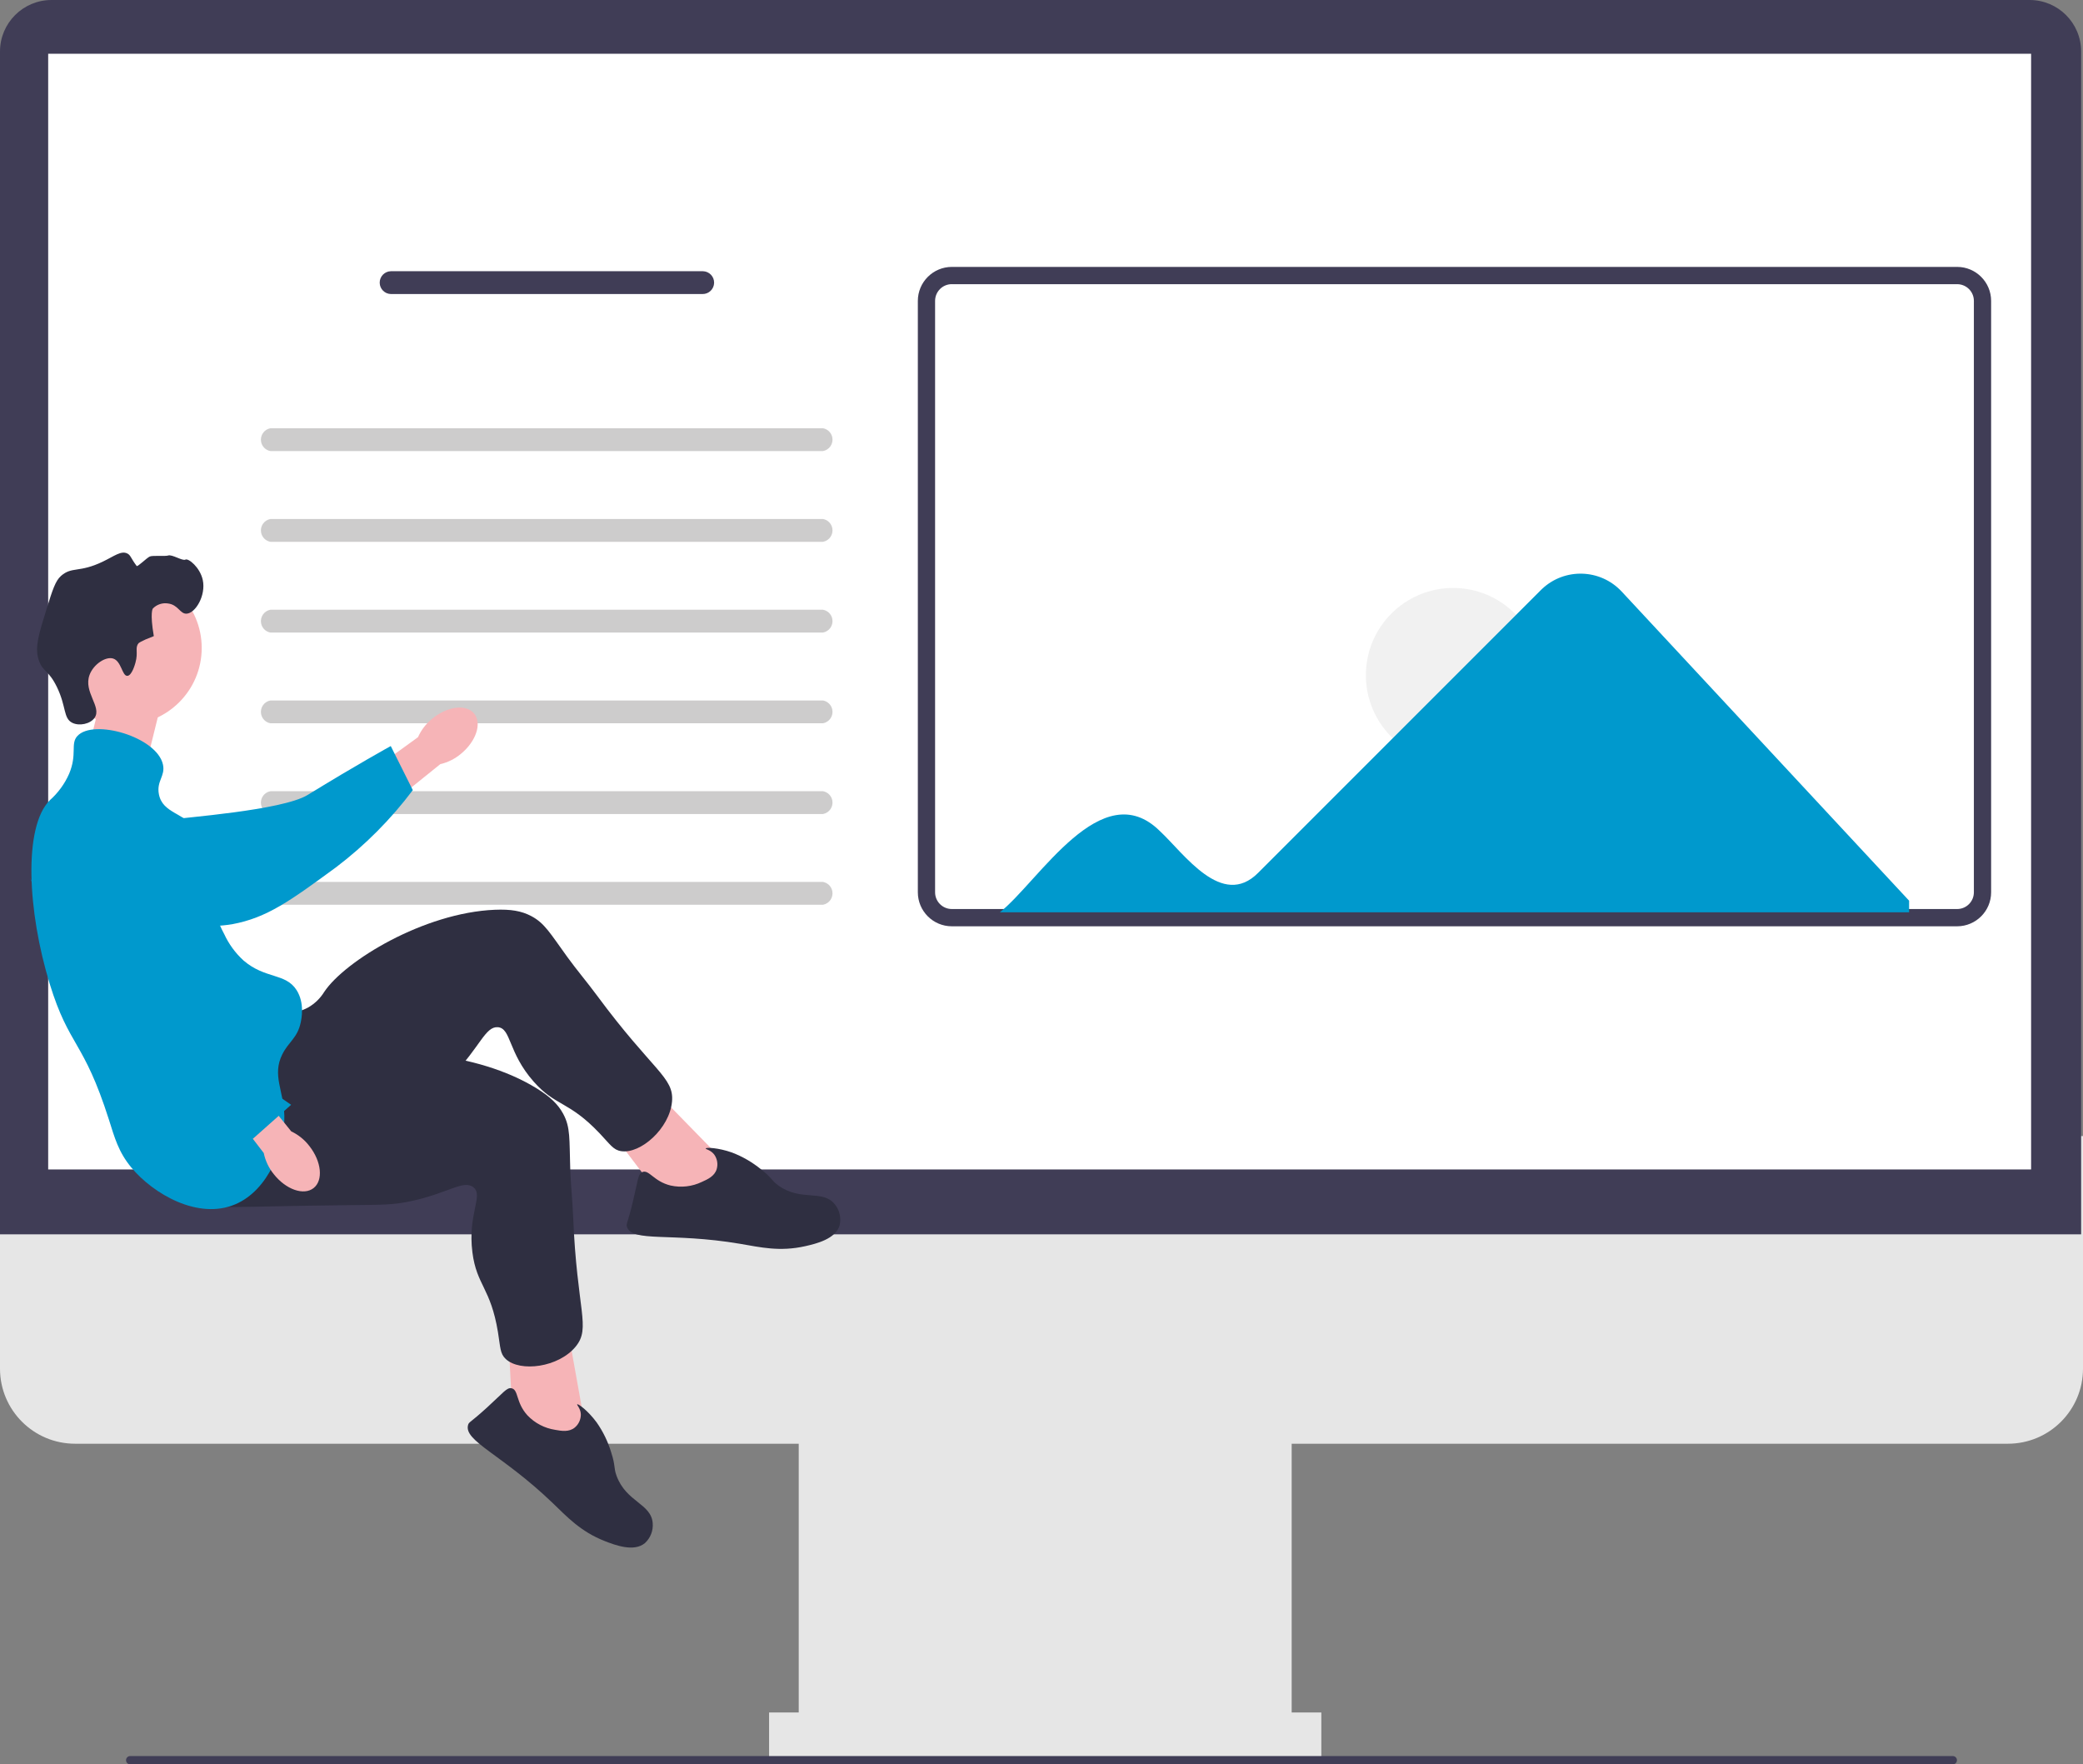
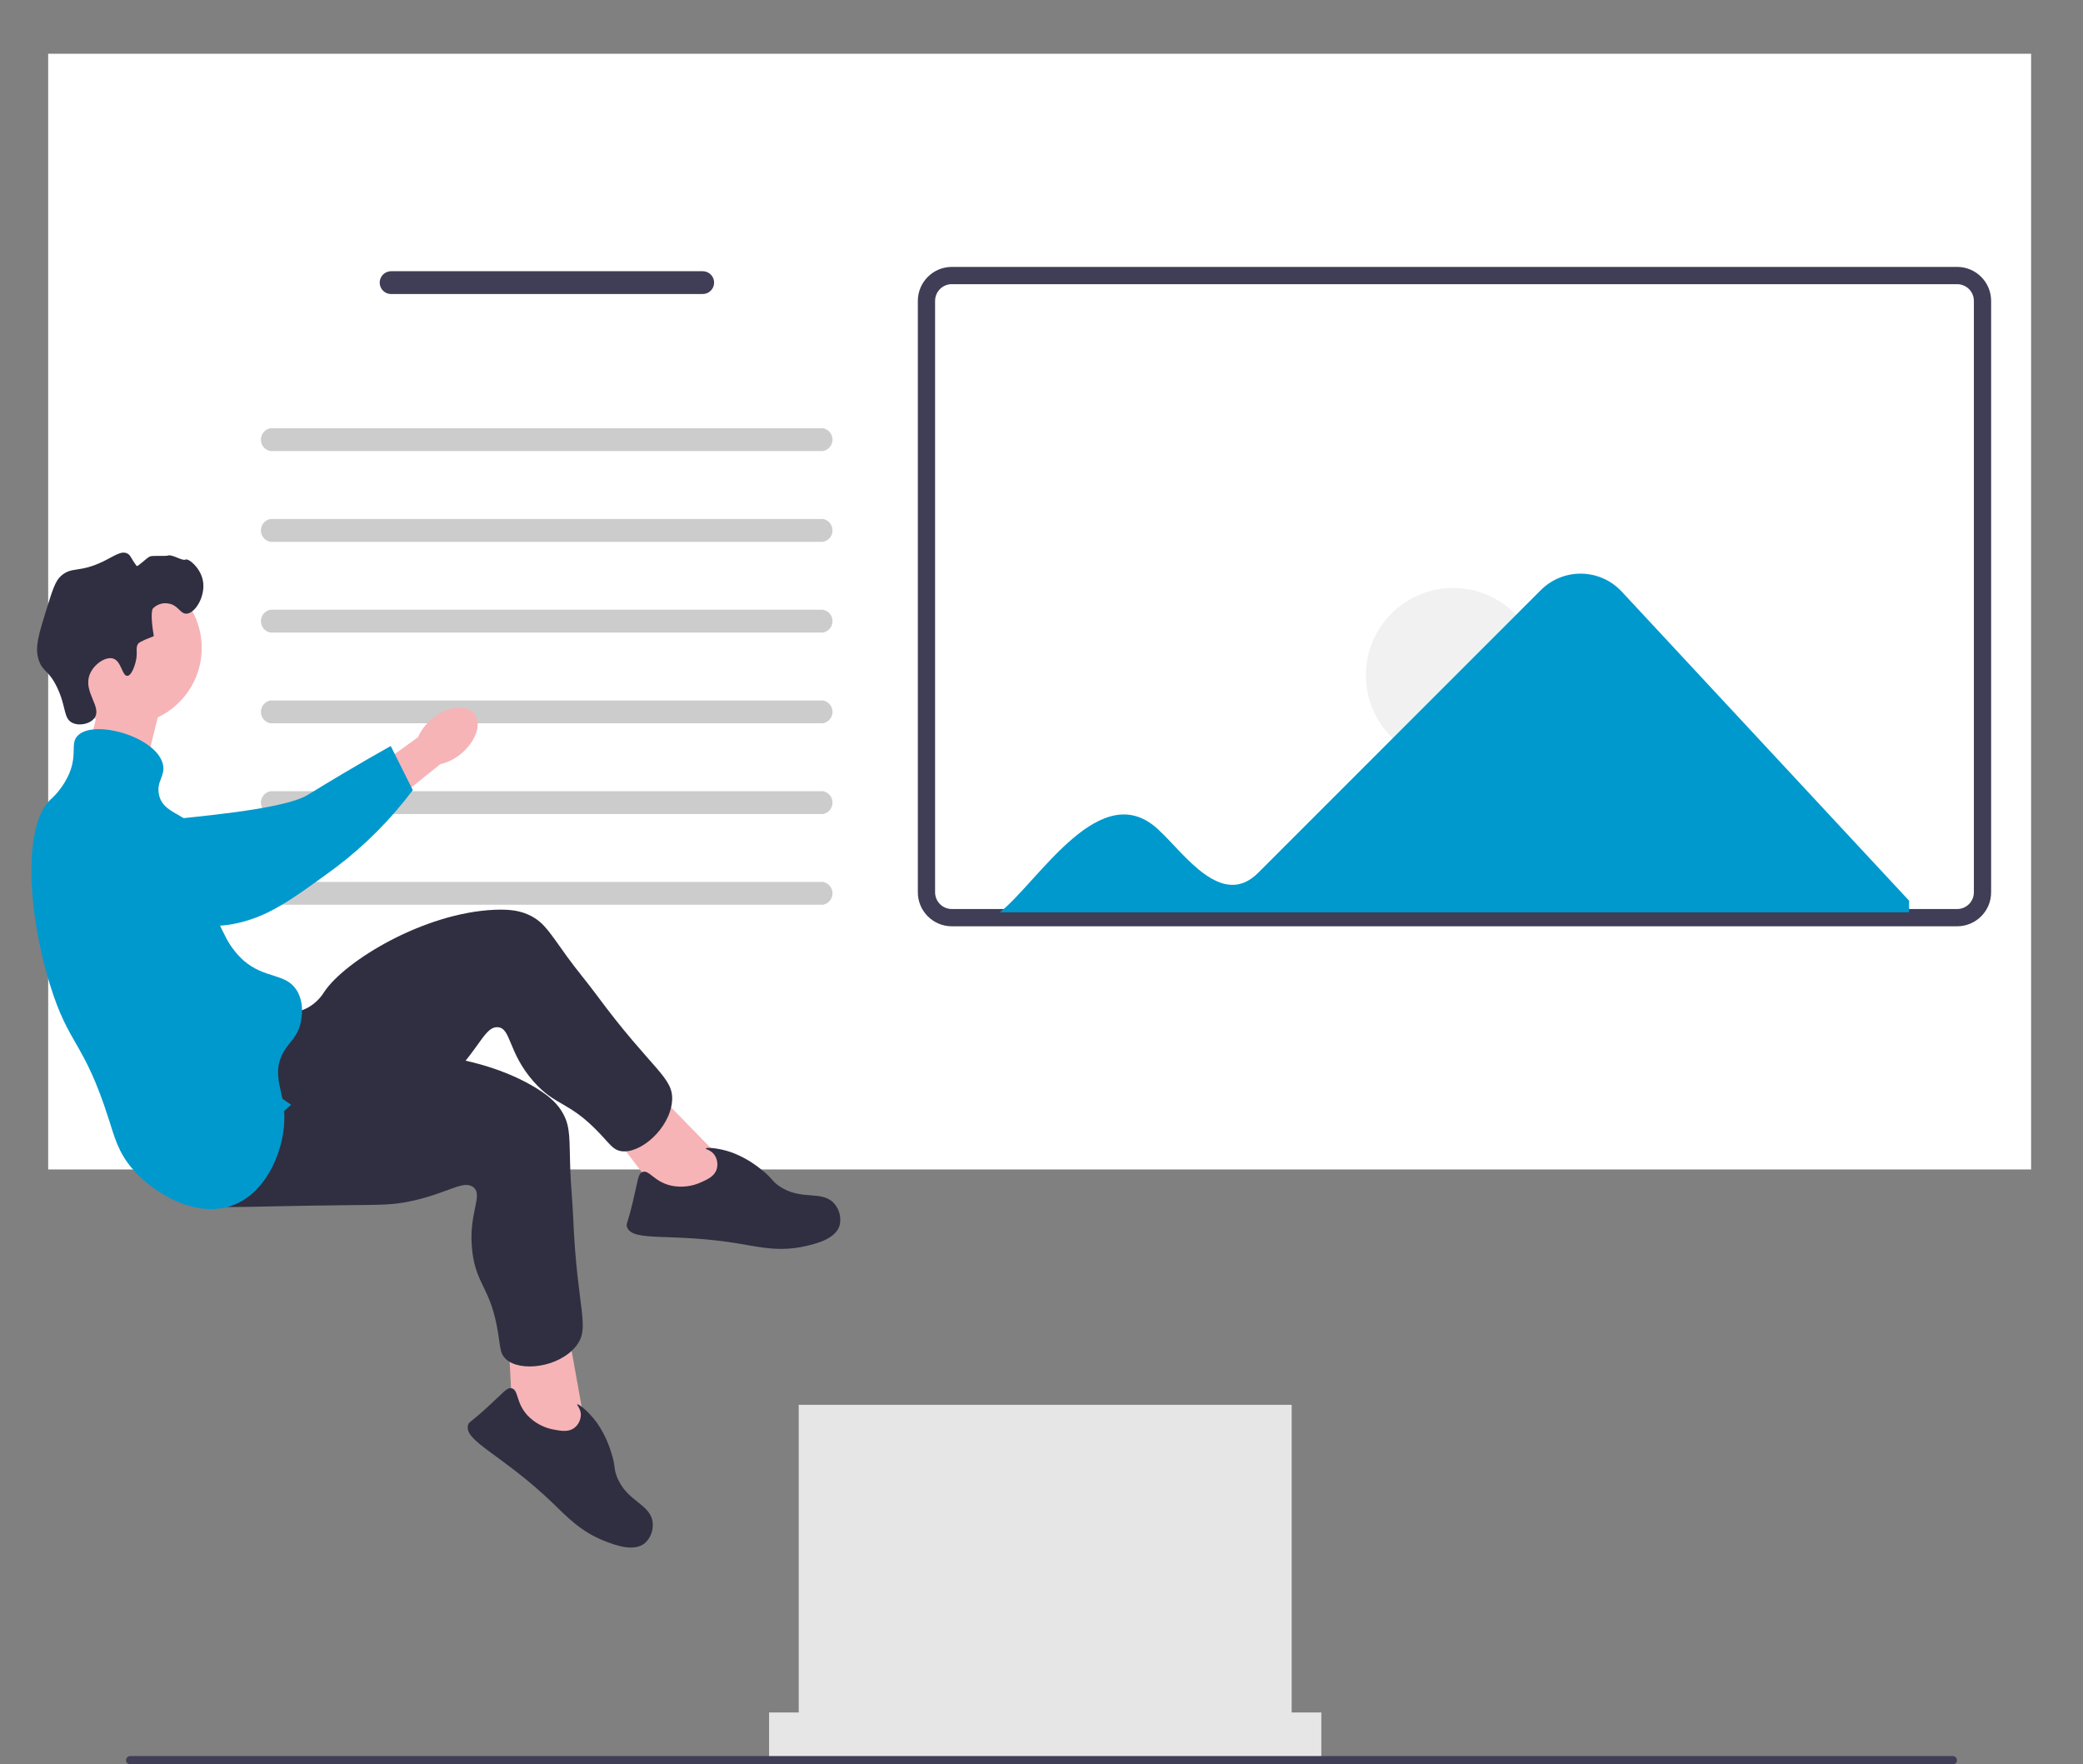
<svg xmlns="http://www.w3.org/2000/svg" id="Capa_2" data-name="Capa 2" viewBox="0 0 1121.86 950.19">
  <rect x="0" y="0" width="1121.86" height="950.19" fill="#808080" stroke="none" />
  <defs>
    <style>      .cls-1 {        clip-path: url(#clippath);      }      .cls-2 {        fill: none;      }      .cls-2, .cls-3, .cls-4, .cls-5, .cls-6, .cls-7, .cls-8, .cls-9, .cls-10 {        stroke-width: 0px;      }      .cls-3 {        fill: #f1f1f1;      }      .cls-4 {        fill: #f6b4b7;      }      .cls-5 {        fill: #cdcccc;      }      .cls-6 {        fill: #0099cd;      }      .cls-7 {        fill: #e6e6e6;      }      .cls-8 {        fill: #2f2f41;      }      .cls-9 {        fill: #fff;      }      .cls-10 {        fill: #403d56;      }    </style>
    <clipPath id="clippath">
      <rect class="cls-2" width="1121.86" height="950.19" />
    </clipPath>
  </defs>
  <g id="Capa_1-2" data-name="Capa 1">
    <g class="cls-1">
      <g id="Grupo_346" data-name="Grupo 346">
-         <path id="Trazado_1080" data-name="Trazado 1080" class="cls-7" d="M1081.48,777.51H40.38c-22.29-.03-40.35-18.09-40.38-40.38v-125.3h1121.86v125.3c-.03,22.29-18.09,40.35-40.38,40.38" />
        <rect id="Rectángulo_295" data-name="Rectángulo 295" class="cls-7" x="430.18" y="756.55" width="265.49" height="189.64" />
        <rect id="Rectángulo_296" data-name="Rectángulo 296" class="cls-7" x="414.21" y="922.24" width="297.43" height="23.95" />
-         <path id="Trazado_1081" data-name="Trazado 1081" class="cls-10" d="M1120.86,664.73H0V27.71C.02,12.41,12.41.02,27.71,0h1065.44c15.3.02,27.69,12.41,27.71,27.71v637.02Z" />
        <rect id="Rectángulo_297" data-name="Rectángulo 297" class="cls-9" x="25.95" y="28.95" width="1067.96" height="600.85" />
        <path id="Trazado_1082" data-name="Trazado 1082" class="cls-10" d="M210.53,146.06c-3.39.06-6.09,2.86-6.03,6.26.06,3.3,2.72,5.97,6.03,6.03h167.82c3.39.06,6.19-2.64,6.26-6.03.06-3.39-2.64-6.19-6.03-6.26-.08,0-.15,0-.23,0h-167.82Z" />
        <path id="Trazado_1083" data-name="Trazado 1083" class="cls-5" d="M145.63,230.63c-3.39.63-5.63,3.88-5.01,7.28.47,2.55,2.46,4.54,5.01,5.01h297.63c3.39-.63,5.63-3.88,5.01-7.28-.47-2.55-2.46-4.54-5.01-5.01H145.63Z" />
        <path id="Trazado_1084" data-name="Trazado 1084" class="cls-5" d="M145.63,279.5c-3.39.63-5.63,3.88-5.01,7.28.47,2.55,2.46,4.54,5.01,5.01h297.63c3.39-.63,5.63-3.88,5.01-7.28-.47-2.55-2.46-4.54-5.01-5.01H145.63Z" />
        <path id="Trazado_1085" data-name="Trazado 1085" class="cls-5" d="M145.63,328.37c-3.39.63-5.63,3.88-5.01,7.28.47,2.55,2.46,4.54,5.01,5.01h297.63c3.39-.63,5.63-3.88,5.01-7.28-.47-2.55-2.46-4.54-5.01-5.01H145.63Z" />
        <path id="Trazado_1086" data-name="Trazado 1086" class="cls-5" d="M145.63,377.23c-3.39.63-5.63,3.88-5.01,7.28.47,2.55,2.46,4.54,5.01,5.01h297.63c3.39-.63,5.63-3.88,5.01-7.28-.47-2.55-2.46-4.54-5.01-5.01H145.63Z" />
        <path id="Trazado_1087" data-name="Trazado 1087" class="cls-5" d="M145.63,426.1c-3.39.63-5.63,3.88-5.01,7.28.47,2.55,2.46,4.54,5.01,5.01h297.63c3.39-.63,5.63-3.88,5.01-7.28-.47-2.55-2.46-4.54-5.01-5.01H145.63Z" />
        <path id="Trazado_1088" data-name="Trazado 1088" class="cls-5" d="M145.63,474.96c-3.39.63-5.63,3.88-5.01,7.28.47,2.55,2.46,4.54,5.01,5.01h297.63c3.39-.63,5.63-3.88,5.01-7.28-.47-2.55-2.46-4.54-5.01-5.01H145.63Z" />
        <rect id="Rectángulo_298" data-name="Rectángulo 298" class="cls-4" x="40.76" y="377.94" width="51.54" height="32.15" transform="translate(-331.95 364.08) rotate(-76.12)" />
        <path id="Trazado_1089" data-name="Trazado 1089" class="cls-4" d="M232.77,387.07c8.17-6.75,18.28-8.01,22.58-2.81s1.15,14.89-7.02,21.64c-3.23,2.74-7.07,4.67-11.2,5.63l-35,28.19-12.87-16.71,35.87-26.01c1.72-3.88,4.34-7.28,7.64-9.94" />
        <path id="Trazado_1090" data-name="Trazado 1090" class="cls-6" d="M30.51,450.65c-.02-1.25,0-12.12,8.04-18.99,9.25-7.89,22.28-4.7,26.87-3.58,10.57,2.59,11.44,7.12,21.36,11.79,18.57,8.72-4.7,4.26,6.35,1.46,3.82-.97,58.85-4.78,72.55-13.21,26.64-16.4,44.78-26.34,44.78-26.34l11.87,23.73c-11.78,15.69-25.68,29.67-41.31,41.53-24.77,18.13-37.15,27.19-55.97,30.69-1.62.3-41.48,7.11-73.59-16.88-7.31-5.47-20.74-15.5-20.95-30.21Z" />
        <path id="Trazado_1091" data-name="Trazado 1091" class="cls-4" d="M67.31,307.63c22.83,0,41.33,18.51,41.33,41.33s-18.51,41.33-41.33,41.33-41.33-18.51-41.33-41.33c0-22.83,18.5-41.33,41.33-41.33h0" />
        <path id="Trazado_1092" data-name="Trazado 1092" class="cls-4" d="M391.03,626.66l-42.57-43.57-21.97,22.93,31.71,41.78,31.46,3.6,1.37-24.73Z" />
        <path id="Trazado_1093" data-name="Trazado 1093" class="cls-8" d="M147.96,544.95c2.49.21,10.4,1.79,17.96-2.36,3.56-2.03,6.55-4.92,8.7-8.41,11.09-16.66,53.66-42.64,91.87-44.23,8.65-.36,14.36.64,19.52,3.34,7.34,3.83,10.27,9.31,19.58,22.15,5.1,7.02,10.73,13.64,15.89,20.62,30.19,40.85,41.63,44.06,40.46,57.16-1.3,14.53-16.97,28.32-27.39,26.73-4.27-.64-5.92-3.62-11.62-9.62-16.71-17.6-23.62-14.36-35.52-27.84-13.89-15.74-12.07-28.8-19.32-29.3-6.72-.47-9.58,10.67-23.92,25.46-6.57,6.77-11.24,9.88-25.48,19.76-55.46,38.48-56.35,41.18-67.54,44.25-4.9,1.34-39.65,10.87-52.04-4.29-19.37-23.75,26.4-95.27,48.83-93.41Z" />
        <path id="Trazado_1094" data-name="Trazado 1094" class="cls-8" d="M378.01,636.51c3.13-1.41,6.79-3.05,7.97-6.83.81-2.69.32-5.61-1.31-7.89-1.9-2.51-4.71-2.85-4.6-3.29.17-.68,6.83-.41,14.13,2.17,5.63,2.14,10.88,5.17,15.56,8.97,6.36,4.97,5.51,5.96,9.5,8.83,12.25,8.79,23.74,1.86,30.36,10.11,2.59,3.17,3.54,7.38,2.57,11.36-2.16,7.33-12.67,9.86-18.43,11.16-13.84,3.14-24.31.58-35.24-1.27-37.19-6.27-58.08-.56-60.88-9.18-.53-1.63.33-1.5,3.2-13.46,2.83-11.81,2.74-15.05,5.14-16,3.63-1.42,6.06,5.05,15.21,7.27,5.67,1.25,11.59.57,16.82-1.95Z" />
        <path id="Trazado_1095" data-name="Trazado 1095" class="cls-4" d="M315.35,769.21l-10.75-59.96-31.05,6.63,2.79,52.38,24.01,20.64,15.01-19.69Z" />
        <path id="Trazado_1096" data-name="Trazado 1096" class="cls-8" d="M160.1,565.1c1.94,1.57,7.6,7.32,16.19,8.13,4.08.31,8.18-.4,11.92-2.07,18.53-7.56,68.35-5.14,100.85,14.99,7.36,4.56,11.51,8.59,14.28,13.71,3.93,7.29,3.27,13.47,3.77,29.32.27,8.67,1.22,17.31,1.57,25.98,2.04,50.75,9.71,59.83,1.39,70.01-9.24,11.29-29.94,13.9-37.67,6.73-3.16-2.93-2.86-6.32-4.21-14.48-3.94-23.95-11.49-25.14-13.76-42.98-2.65-20.83,6.18-30.61.47-35.09-5.3-4.16-13.91,3.45-34.09,7.63-9.24,1.92-14.85,1.86-32.18,2.04-67.5.69-69.75,2.43-80.74-1.31-4.8-1.64-38.92-13.27-40.65-32.78-2.71-30.5,75.33-63.97,92.85-49.83Z" />
        <path id="Trazado_1097" data-name="Trazado 1097" class="cls-8" d="M299.05,770.04c3.38.6,7.33,1.29,10.43-1.18,2.18-1.77,3.41-4.46,3.35-7.26-.16-3.15-2.3-5-1.96-5.31.52-.46,5.88,3.49,10.47,9.73,3.46,4.93,6.1,10.39,7.84,16.16,2.47,7.68,1.21,8.03,2.9,12.64,5.2,14.14,18.59,14.87,19.45,25.41.36,4.08-1.21,8.09-4.24,10.84-5.91,4.86-16.02,1.04-21.51-1.11-13.21-5.17-20.44-13.17-28.45-20.84-27.25-26.07-47.74-33.08-45.22-41.78.48-1.65,1.11-1.05,10.2-9.34,8.97-8.18,10.71-10.93,13.24-10.35,3.8.86,2.18,7.59,8.5,14.55,3.98,4.22,9.27,6.97,15,7.83Z" />
        <path id="Trazado_1098" data-name="Trazado 1098" class="cls-8" d="M72.95,356.87c1.61-5.76-.41-7.85,1.65-10.44,0,0,.83-1.04,8.24-3.85-2.19-12.69-.55-14.83-.55-14.83,2.12-2.22,5.21-3.25,8.24-2.75,5.44.69,6.41,5.61,9.89,5.49,4.81-.15,10.58-9.78,8.79-18.13-1.46-6.81-7.76-11.86-9.34-10.99s-7.2-2.97-9.34-2.2c-1.46.52-8.33-.17-9.89.55-1.7.79-6.57,5.7-7.04,5.08-3.24-4.3-3.17-5.8-5.05-6.73-3.33-1.64-6.95,1.39-13.18,4.39-12.84,6.17-16.59,2.49-22.52,7.69-3,2.63-4.6,7.65-7.69,17.57-4.32,13.89-6.48,20.84-4.39,27.47,2.13,6.76,5.26,5.29,9.89,14.83,5.14,10.62,3.37,16.79,8.24,19.23,3.76,1.88,9.8.68,12.09-2.75,3.91-5.87-6.19-13.82-2.75-23.07,2.11-5.68,8.64-9.99,12.64-8.79,4.52,1.35,4.86,9.46,7.69,9.34,2.43-.1,4.11-6.13,4.39-7.14Z" />
        <path id="Trazado_1099" data-name="Trazado 1099" class="cls-6" d="M41.64,396.42c8.46-9.48,42.91.33,46.14,15.38,1.33,6.19-3.58,8.8-2.2,15.93,2.02,10.42,13.47,9.72,21.97,20.33,12.07,15.07-.36,29.78,13.18,54.94,2.49,5.41,6.04,10.27,10.44,14.28,11.71,10.06,22.6,6.61,28.56,15.93,4.46,6.97,2.63,15.57,2.2,17.57-1.76,8.25-6.53,10.27-9.89,17.03-5.59,11.25.74,19.51,1.1,32.96.45,16.82-8.49,40.14-26.37,47.78-20.09,8.59-44.31-5.64-56.03-19.78-7-8.43-9.03-16.21-12.09-25.82-13.68-42.92-21.4-39.04-31.86-73.07-11.96-38.9-14.31-84.46,0-98.88,4.47-3.95,8.03-8.82,10.44-14.28,4.47-10.67.61-16.06,4.39-20.3Z" />
-         <path id="Trazado_1100" data-name="Trazado 1100" class="cls-4" d="M166.62,617.19c6.56,8.33,7.57,18.47,2.27,22.64s-14.92.8-21.48-7.54c-2.67-3.29-4.5-7.18-5.36-11.33l-27.34-35.66,14.13-10.77,28.02,34.77c3.83,1.81,7.18,4.51,9.75,7.88" />
        <path id="Trazado_1101" data-name="Trazado 1101" class="cls-6" d="M66.49,432.56c1.22-.27,11.86-2.48,20.23,4,9.61,7.44,9.15,20.86,8.98,25.57-.38,10.87-4.64,12.64-7.18,23.32-4.74,19.96,4.29,38.5,9.28,48.75,4.76,9.57,10.94,18.36,18.33,26.09,12.17,13.1,25.81,24.74,40.66,34.69l-20.6,18.31s-32.81-10-55.03-30.03c-22.8-20.55-57.87-93.26-65.14-110.97-.63-1.53,8.24,23.27,25.17-13.05,3.86-8.29,10.94-23.47,25.29-26.67Z" />
        <path id="Trazado_1102" data-name="Trazado 1102" class="cls-10" d="M67.89,947.95c0,1.23.99,2.23,2.22,2.24h981.62c1.24,0,2.24-1,2.24-2.24s-1-2.24-2.24-2.24H70.12c-1.23,0-2.23.99-2.24,2.22,0,0,0,0,0,.01" />
        <path id="Trazado_1103" data-name="Trazado 1103" class="cls-9" d="M1054.09,494.2h-541.47c-7.54,0-13.64-6.12-13.65-13.65V162.04c0-7.54,6.11-13.64,13.65-13.65h541.47c7.54,0,13.64,6.12,13.65,13.65v318.51c0,7.54-6.12,13.64-13.65,13.65" />
        <path id="Trazado_1104" data-name="Trazado 1104" class="cls-10" d="M1054.09,498.85h-541.47c-10.1-.01-18.28-8.2-18.29-18.3V162.04c.01-10.1,8.2-18.28,18.29-18.3h541.47c10.1.01,18.28,8.2,18.29,18.3v318.51c-.01,10.1-8.2,18.28-18.29,18.3M512.62,153.03c-4.97,0-8.99,4.03-9,9v318.52c0,4.97,4.03,8.99,9,9h541.47c4.97,0,8.99-4.03,9-9V162.04c0-4.97-4.03-8.99-9-9h-541.47Z" />
        <path id="Trazado_1105" data-name="Trazado 1105" class="cls-3" d="M782.63,316.65c25.95,0,46.99,21.04,46.99,46.99,0,25.95-21.04,46.99-46.99,46.99-25.95,0-46.99-21.04-46.99-46.99s21.04-46.99,46.99-46.99h0" />
        <path id="Trazado_1106" data-name="Trazado 1106" class="cls-6" d="M873.27,318.44c-11.46-12.16-30.61-12.72-42.77-1.26-.17.16-.34.32-.5.48l-152.38,152.39c-19.52,19.61-39.9-10.38-52.93-22.48-31.31-30.97-65.14,27.1-86.18,43.73h489.69v-6.24l-154.93-166.63Z" />
      </g>
    </g>
  </g>
</svg>